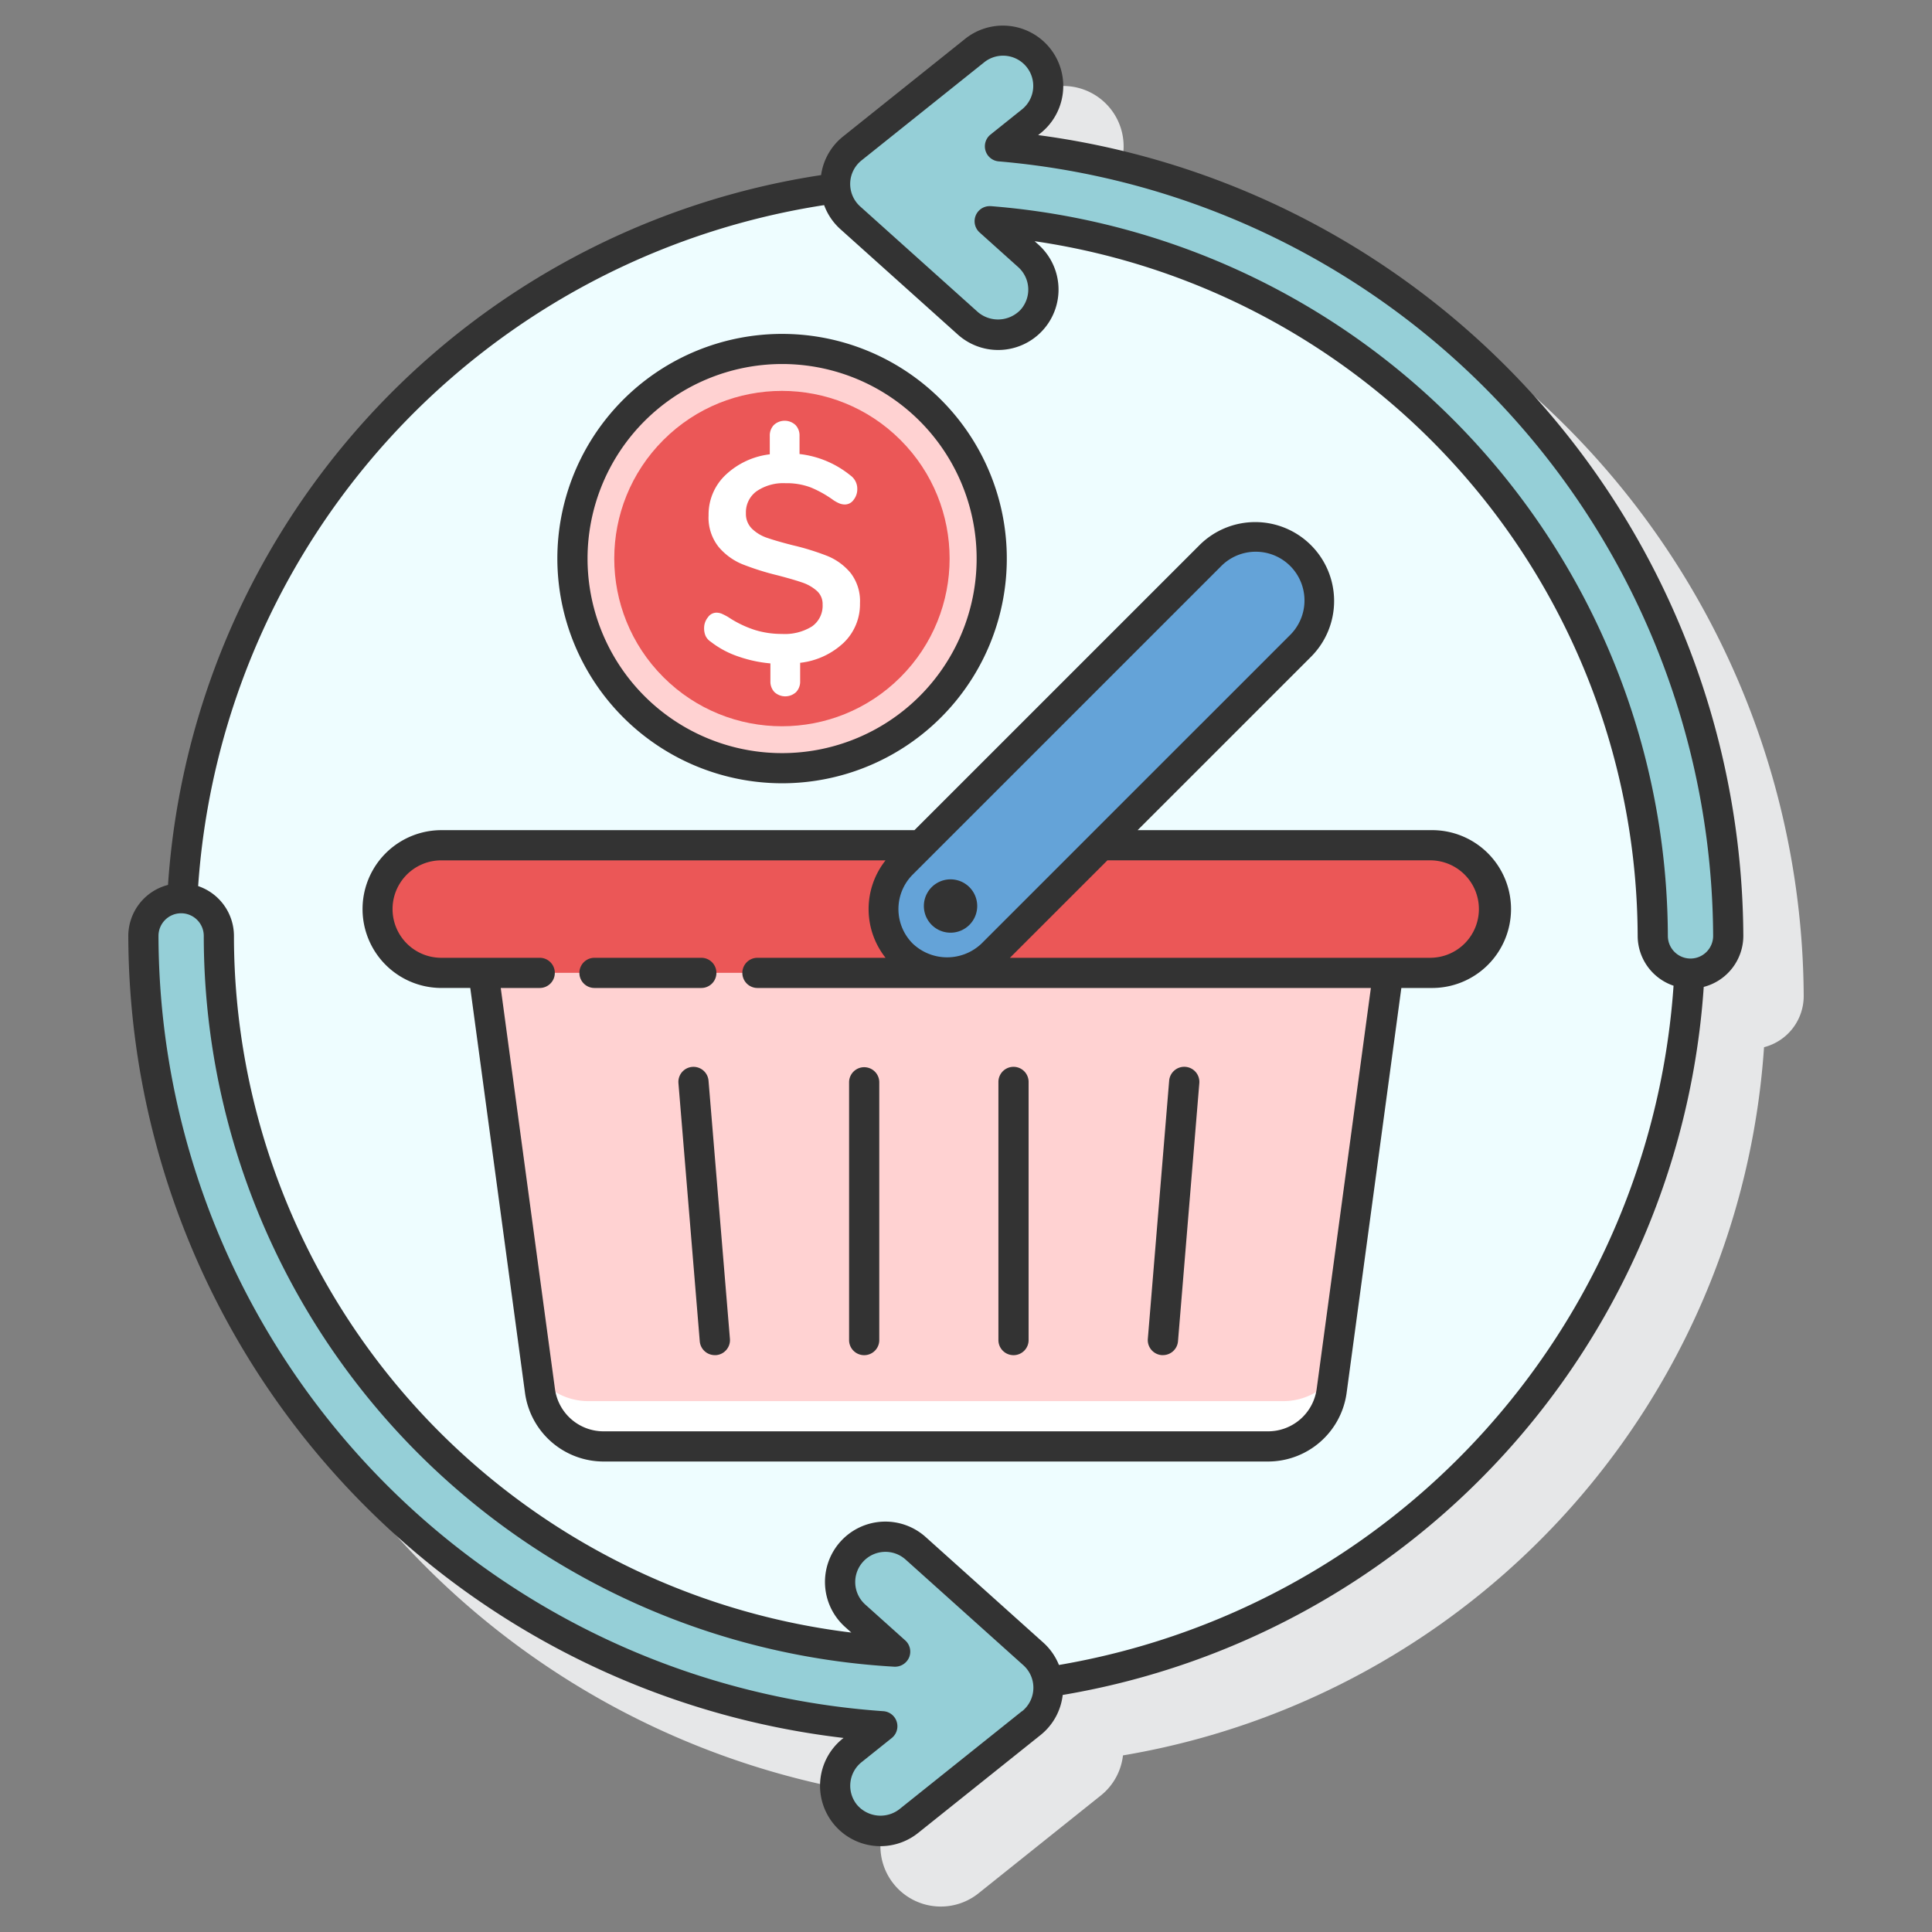
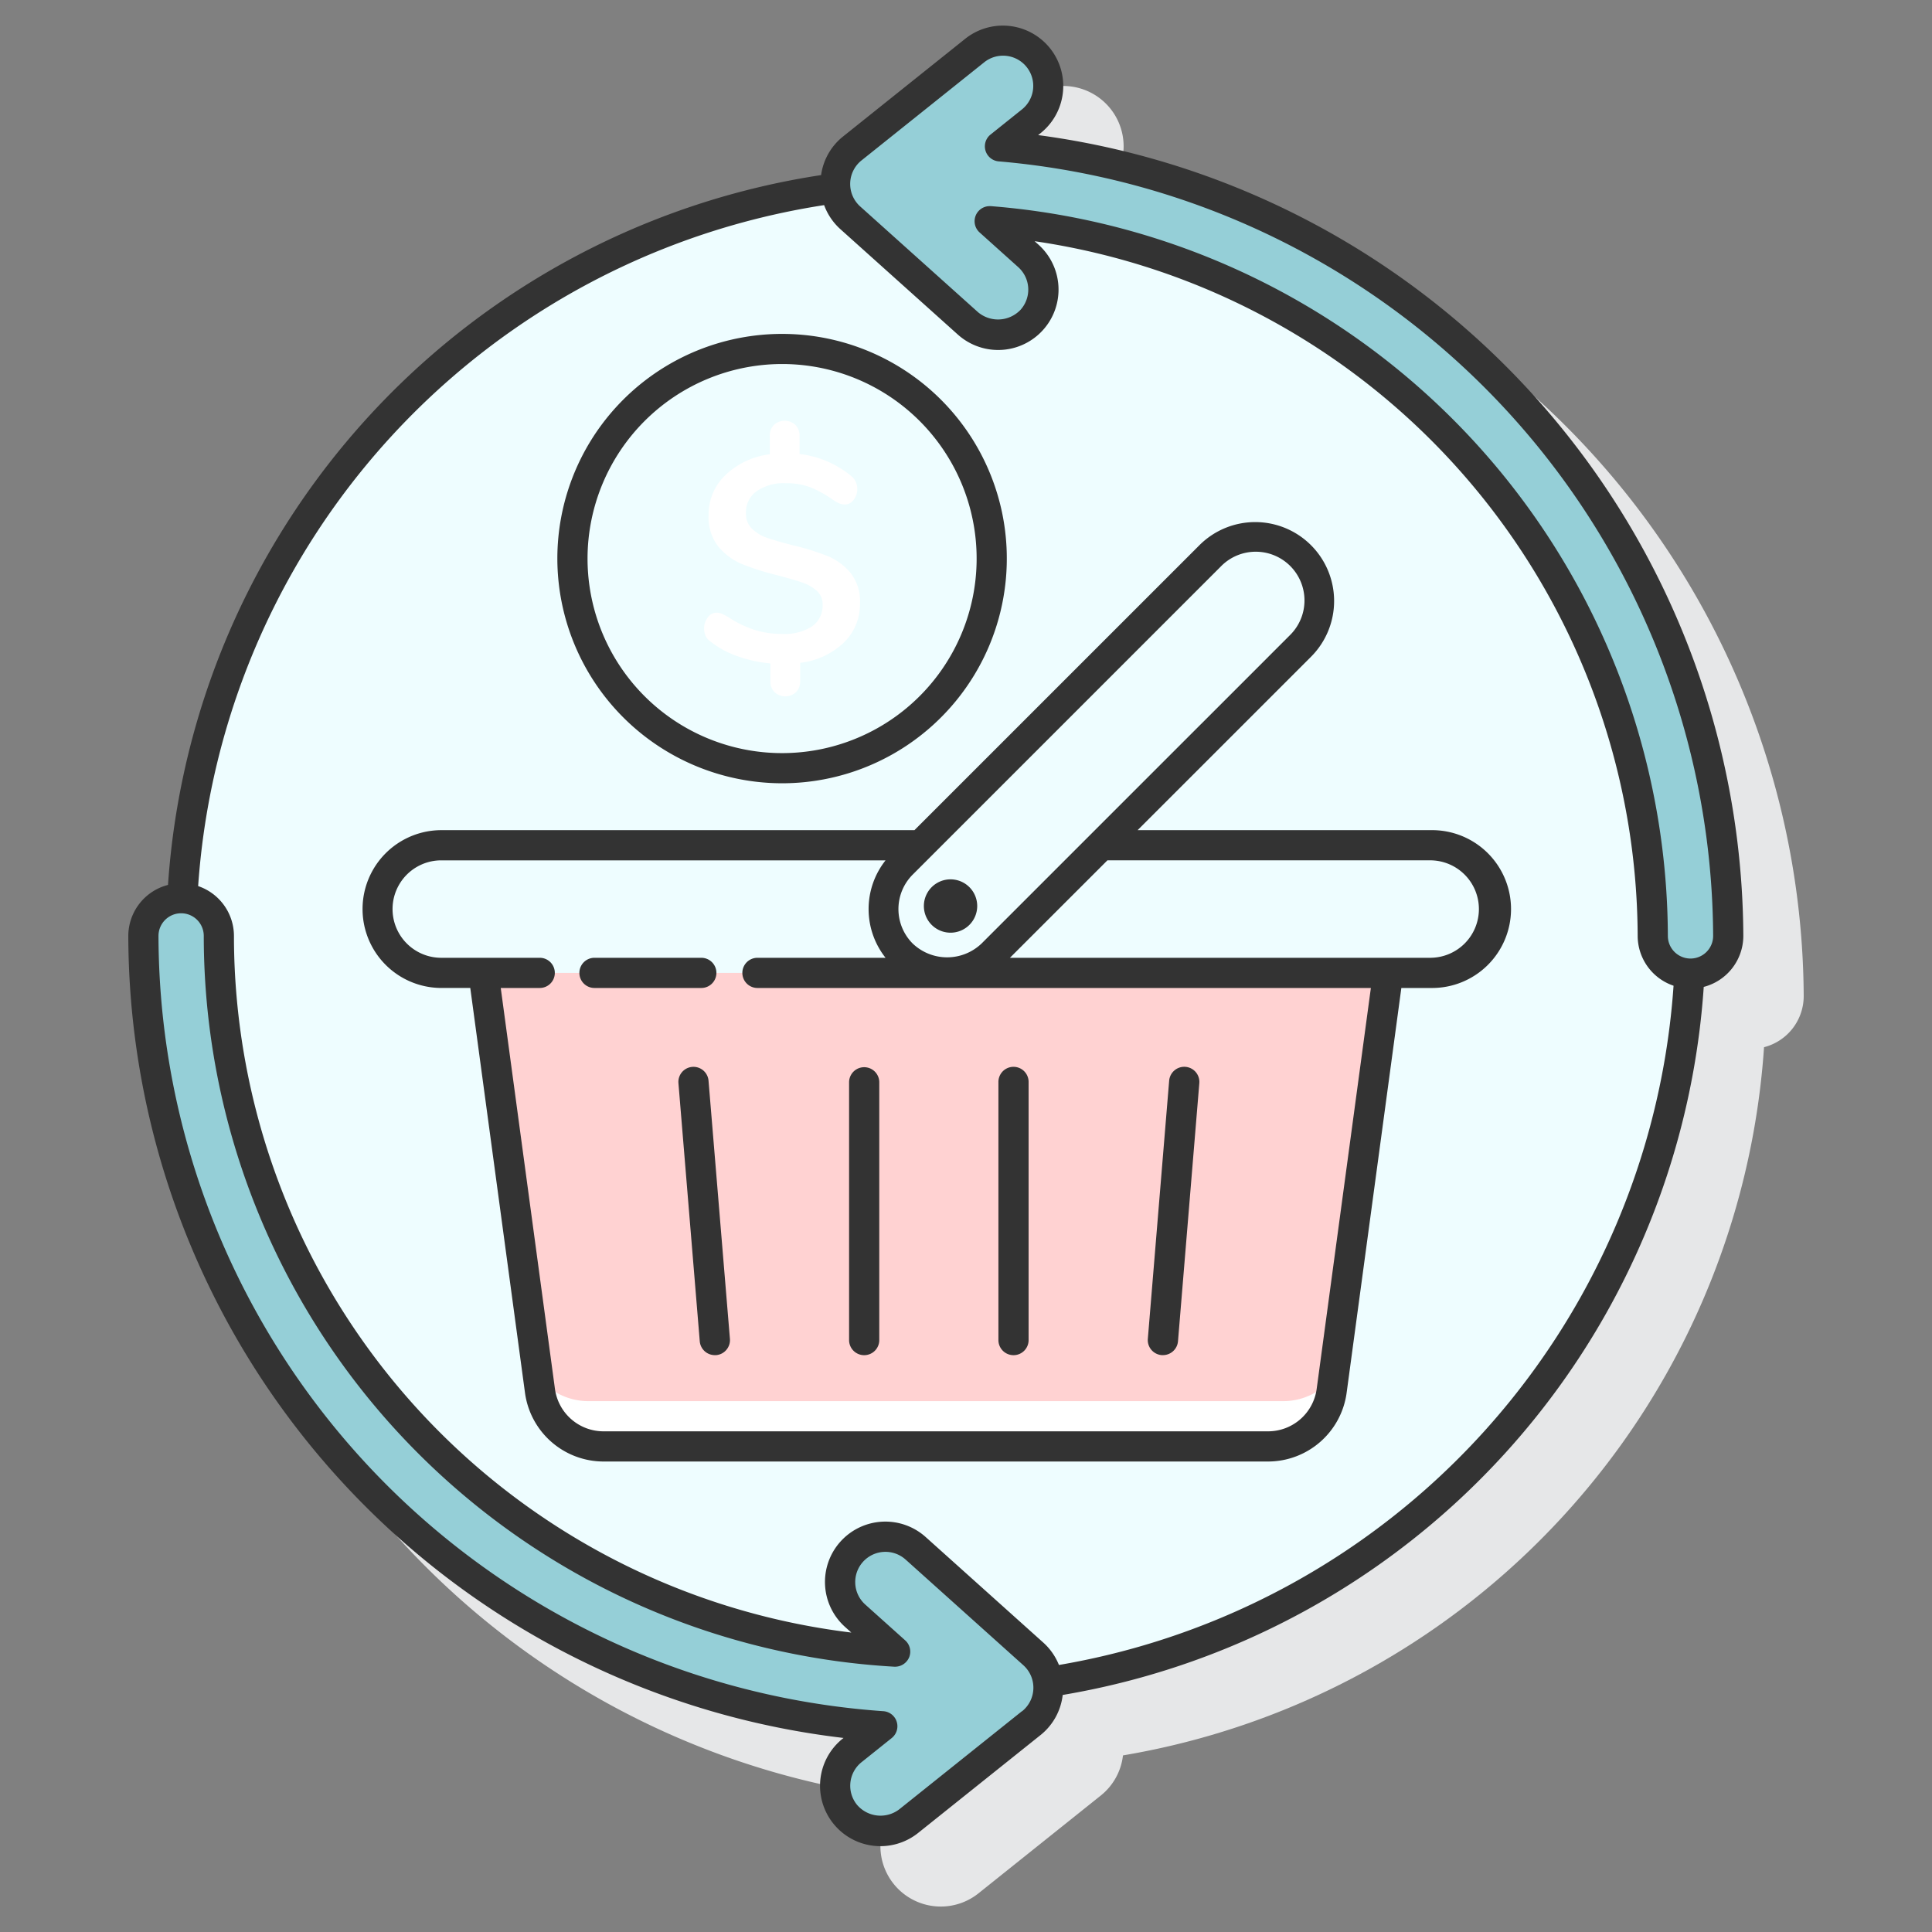
<svg xmlns="http://www.w3.org/2000/svg" width="400" height="400" fill="none">
  <rect width="100%" height="100%" fill="#808080" stroke="none" />
  <path d="M373.438 206.269A168.072 168.072 0 00227.434 40.472l.554-.44a12.503 12.503 0 00-15.625-19.523l-25.397 20.313a12.41 12.41 0 00-4.466 7.85A159.635 159.635 0 0047.262 195.719a10.935 10.935 0 00-8.2 10.55 167.602 167.602 0 00148.091 166.056l-.184.144a12.498 12.498 0 00-1.947 17.572 12.5 12.5 0 0017.572 1.946l25.4-20.312a12.433 12.433 0 004.506-8.238 159.63 159.63 0 00132.725-146.625 10.932 10.932 0 008.213-10.543z" fill="#E6E7E8" />
  <path d="M193.75 350.019c86.294 0 156.25-69.956 156.25-156.25 0-86.295-69.956-156.25-156.25-156.25S37.5 107.474 37.5 193.769c0 86.294 69.956 156.25 156.25 156.25z" fill="#EEFDFF" />
  <path d="M100.097 201.425l11.7 86.563a13.254 13.254 0 004.408 8.202 13.259 13.259 0 008.717 3.276h137.647a13.254 13.254 0 0013.125-11.478l11.7-86.563H100.097z" fill="#FFD2D2" />
  <path d="M265.694 290.091H121.806a13.25 13.25 0 01-5.788-1.334 13.242 13.242 0 01-4.621-3.732l.4 2.963a13.254 13.254 0 004.408 8.202 13.259 13.259 0 008.717 3.276h137.647a13.254 13.254 0 0013.125-11.478l.4-2.963a13.243 13.243 0 01-4.617 3.73 13.245 13.245 0 01-5.783 1.336z" fill="#fff" />
-   <path d="M296.281 175H91.219a13.214 13.214 0 000 26.422H296.28a13.21 13.21 0 000-26.422z" fill="#EB5757" />
-   <path d="M269.219 115.088a13.21 13.21 0 00-18.682 0l-63.787 63.787a13.214 13.214 0 00-3.869 9.342 13.214 13.214 0 0013.212 13.209c3.504 0 6.864-1.392 9.341-3.87l63.785-63.784a13.214 13.214 0 000-18.684z" fill="#64A3D8" />
-   <path d="M192.578 146.333c16.947-16.947 16.947-44.425 0-61.372-16.947-16.948-44.425-16.948-61.372 0-16.947 16.947-16.947 44.425 0 61.372 16.947 16.947 44.425 16.947 61.372 0z" fill="#FFD2D2" />
-   <path d="M186.44 140.195c13.558-13.557 13.558-35.539 0-49.096-13.557-13.558-35.539-13.558-49.096 0-13.558 13.557-13.558 35.539 0 49.096 13.557 13.558 35.539 13.558 49.096 0z" fill="#EB5757" />
  <path d="M174.687 133.062a15.695 15.695 0 01-9.025 4.166v3.803a3.135 3.135 0 01-.846 2.266 3.295 3.295 0 01-4.469 0 3.132 3.132 0 01-.844-2.266v-3.681a27.425 27.425 0 01-6.703-1.45 19.23 19.23 0 01-5.625-3.019 3.037 3.037 0 01-1.084-1.206 3.903 3.903 0 01-.313-1.631c-.003-.812.274-1.6.785-2.232a2.165 2.165 0 011.721-.965c.383-.004.764.067 1.119.209.466.205.919.438 1.356.697a22.355 22.355 0 005.466 2.656c1.829.568 3.735.851 5.65.841a10.646 10.646 0 006.25-1.563 5.213 5.213 0 002.187-4.528 3.617 3.617 0 00-1.206-2.837 8.78 8.78 0 00-3.019-1.722c-1.206-.417-2.896-.909-5.071-1.478a55.18 55.18 0 01-7.366-2.325 12.777 12.777 0 01-4.891-3.594 9.732 9.732 0 01-2.053-6.519 11.271 11.271 0 01.876-4.534 11.264 11.264 0 012.624-3.8 16.077 16.077 0 019.169-4.288v-3.809a3.13 3.13 0 01.847-2.266 3.29 3.29 0 014.469 0 3.12 3.12 0 01.843 2.266v3.75a20.275 20.275 0 0110.507 4.406 3.4 3.4 0 011.45 2.84 3.51 3.51 0 01-.757 2.232 2.2 2.2 0 01-1.781.966c-.359 0-.717-.06-1.056-.178a7.208 7.208 0 01-1.356-.725 23.03 23.03 0 00-4.688-2.628 14.133 14.133 0 00-5.222-.875 9.792 9.792 0 00-5.978 1.659 5.381 5.381 0 00-2.219 4.55 4.302 4.302 0 001.269 3.231 8.355 8.355 0 003.2 1.9c1.288.444 3.039.948 5.253 1.513a52.298 52.298 0 017.188 2.231 12.288 12.288 0 014.74 3.472 9.49 9.49 0 011.963 6.312 11.03 11.03 0 01-3.36 8.153z" fill="#fff" />
  <path d="M207.034 30.29l6.5-5.2a9.382 9.382 0 003.527-6.296 9.386 9.386 0 00-1.992-6.936 9.382 9.382 0 00-6.33-3.466 9.379 9.379 0 00-6.917 2.058l-25.4 20.313a9.374 9.374 0 00-.406 14.296l24.375 21.875a9.374 9.374 0 0013.24-.715 9.377 9.377 0 00-.715-13.24l-8.007-7.188a148.605 148.605 0 01137.279 147.978 7.812 7.812 0 1015.625 0A164.253 164.253 0 00207.034 30.291zm6.907 312.138l-24.375-21.875a9.389 9.389 0 00-6.769-2.384 9.364 9.364 0 00-6.472 3.1 9.38 9.38 0 00.716 13.24l8.278 7.429A148.616 148.616 0 0145.313 193.769a7.812 7.812 0 10-15.626 0 164.247 164.247 0 00152.979 163.647l-6.25 5a9.373 9.373 0 00-1.395 13.121 9.378 9.378 0 0013.107 1.519l25.4-20.312a9.374 9.374 0 00.406-14.297l.007-.019z" fill="#95CFD7" />
  <path d="M296.281 171.875h-60.753l35.9-35.894a16.322 16.322 0 004.785-11.55 16.334 16.334 0 00-27.885-11.553l-59.003 58.997H91.219a16.337 16.337 0 000 32.672h6.147l11.334 83.859a16.432 16.432 0 0016.231 14.185h137.638a16.432 16.432 0 0016.231-14.185l11.334-83.856h6.147a16.339 16.339 0 100-32.675zm-43.534-54.578a10.076 10.076 0 017.166-3.068 10.081 10.081 0 019.414 6.265 10.083 10.083 0 01-2.318 11.069l-63.787 63.784a10.327 10.327 0 01-14.263 0 10.1 10.1 0 010-14.263l63.788-63.787zm19.856 170.272a10.156 10.156 0 01-10.034 8.772H124.931a10.156 10.156 0 01-10.034-8.772l-11.222-83.019h8.069a3.123 3.123 0 003.125-3.125 3.122 3.122 0 00-3.125-3.125H91.219a10.087 10.087 0 010-20.172h92.125a16.248 16.248 0 000 20.172h-26.522a3.125 3.125 0 100 6.25h127.003l-11.222 83.019zm23.678-89.269h-87.187l20.184-20.175h67.003a10.09 10.09 0 019.91 10.086 10.086 10.086 0 01-9.91 10.086v.003z" fill="#333" />
  <path d="M148.325 201.425a3.125 3.125 0 00-3.125-3.125h-22.119a3.123 3.123 0 00-3.125 3.125 3.122 3.122 0 003.125 3.125H145.2a3.125 3.125 0 003.125-3.125zm30.594 79.15a3.123 3.123 0 003.125-3.125V224a3.126 3.126 0 00-6.25 0v53.438a3.12 3.12 0 001.926 2.898c.38.158.787.239 1.199.239zm-35.597-59.687a3.126 3.126 0 00-2.721 2.159 3.13 3.13 0 00-.138 1.212l4.415 53.438a3.128 3.128 0 003.125 2.869c.087.004.173.004.26 0a3.151 3.151 0 001.173-.335 3.14 3.14 0 001.547-1.825c.126-.391.173-.803.139-1.212l-4.428-53.444a3.13 3.13 0 00-3.372-2.862zm66.515 59.687a3.125 3.125 0 003.125-3.125V224a3.125 3.125 0 10-6.25 0v53.438a3.12 3.12 0 00.911 2.217 3.13 3.13 0 002.214.92zm30.669-.012c.087.004.173.004.26 0a3.13 3.13 0 003.125-2.869l4.415-53.438a3.13 3.13 0 00-5.15-2.639 3.135 3.135 0 00-1.094 2.133l-4.415 53.437a3.114 3.114 0 00.73 2.281 3.129 3.129 0 002.129 1.095zm-43.781-87.46a5.522 5.522 0 100-11.043 5.522 5.522 0 000 11.043zm-34.806-30.934a46.531 46.531 0 0045.637-55.605 46.53 46.53 0 00-92.162 9.08 46.579 46.579 0 0046.525 46.525zm0-86.803a40.279 40.279 0 11-40.275 40.278 40.313 40.313 0 0140.275-40.278z" fill="#333" />
  <path d="M360.938 193.769A168.072 168.072 0 00214.934 27.972l.554-.44a12.503 12.503 0 00-15.625-19.523l-25.397 20.313A12.408 12.408 0 00170 36.25 159.576 159.576 0 0034.784 183.213a10.933 10.933 0 00-8.221 10.556 167.6 167.6 0 00148.09 166.056l-.184.144a12.491 12.491 0 00-4.613 8.382 12.505 12.505 0 006.398 12.33 12.5 12.5 0 009.51 1.053 12.512 12.512 0 004.33-2.246l25.4-20.313a12.43 12.43 0 004.528-8.253 159.608 159.608 0 00132.719-146.594 10.936 10.936 0 008.197-10.559zM211.581 354.288l-25.4 20.312a6.388 6.388 0 01-8.781-.975 6.252 6.252 0 01.975-8.784l6.25-5a3.124 3.124 0 00-1.741-5.557A161.293 161.293 0 0132.813 193.769a4.689 4.689 0 018.002-3.315 4.689 4.689 0 011.373 3.315 151.59 151.59 0 00142.971 151.303 3.17 3.17 0 003.06-1.919 3.135 3.135 0 00.163-1.889 3.131 3.131 0 00-.96-1.636l-8.281-7.428a6.253 6.253 0 01-.474-8.833 6.257 6.257 0 018.833-.473l24.375 21.875a6.241 6.241 0 012.074 4.83 6.244 6.244 0 01-2.346 4.704l-.022-.015zm7.66-9.575a12.455 12.455 0 00-3.213-4.61l-24.375-21.875a12.498 12.498 0 00-9.024-3.179 12.5 12.5 0 00-7.676 21.785l1.303 1.169A145.347 145.347 0 0148.437 193.769a10.913 10.913 0 00-7.412-10.313 153.323 153.323 0 01129.6-140.987 12.46 12.46 0 003.309 4.925l24.375 21.875a12.504 12.504 0 0020.14-5.162A12.494 12.494 0 00215 50.65l-.791-.71a145.94 145.94 0 01124.853 143.83 10.915 10.915 0 007.429 10.312 153.361 153.361 0 01-127.25 140.632zM350 198.456a4.69 4.69 0 01-4.688-4.687 152.116 152.116 0 00-140.181-151.09h-.234a3.124 3.124 0 00-2.084 5.446l8.006 7.188a6.258 6.258 0 012.065 4.316 6.257 6.257 0 01-1.593 4.512 6.434 6.434 0 01-8.822.478l-24.375-21.875a6.254 6.254 0 01-1.418-7.438 6.236 6.236 0 011.69-2.093l25.4-20.313a6.243 6.243 0 014.594-1.333 6.25 6.25 0 013.218 11.092l-6.5 5.2a3.125 3.125 0 001.703 5.553A161.725 161.725 0 01354.688 193.77a4.691 4.691 0 01-4.688 4.687z" fill="#333" />
</svg>